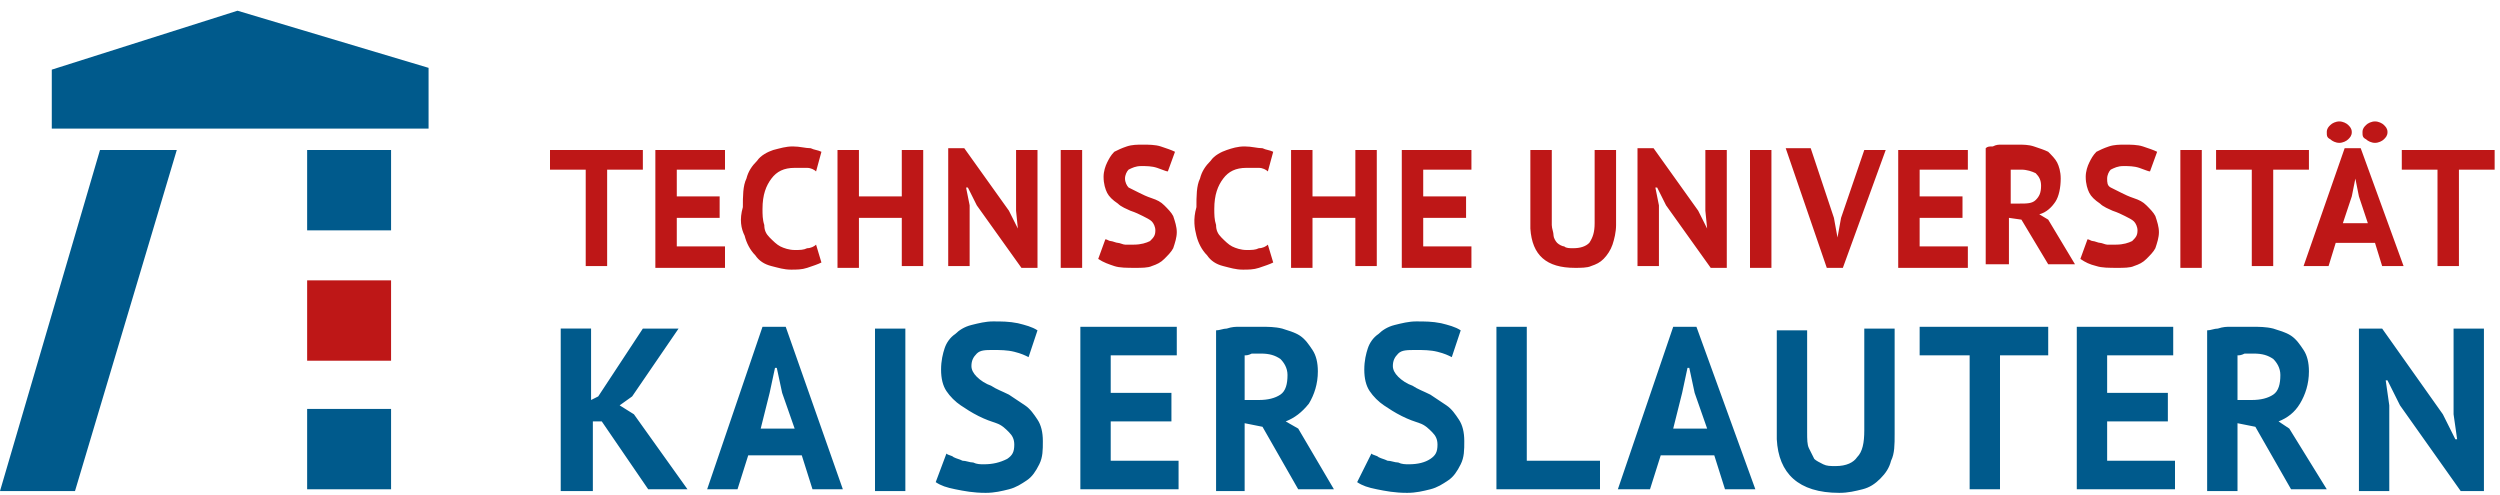
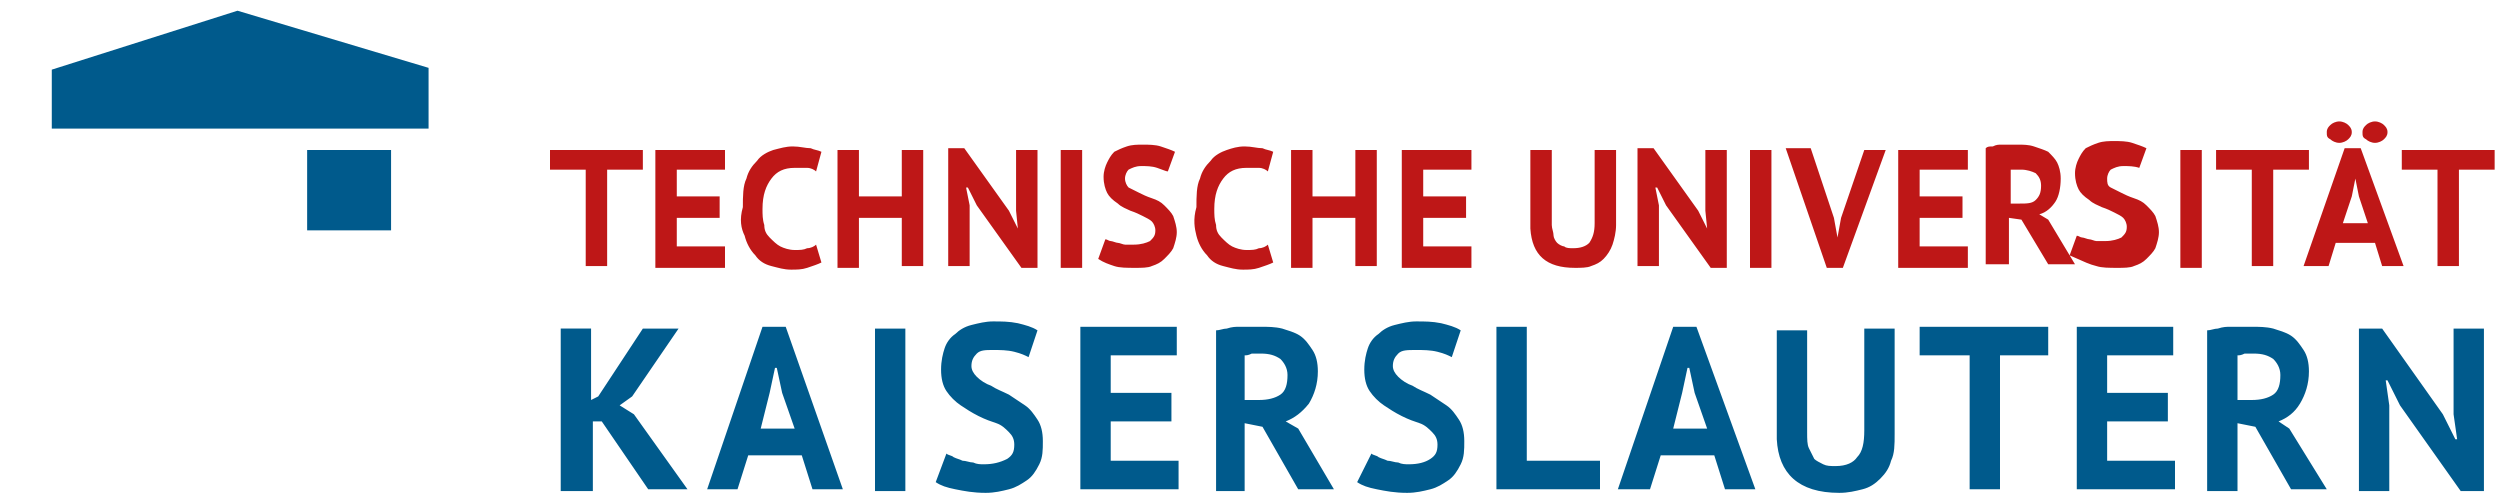
<svg xmlns="http://www.w3.org/2000/svg" xmlns:ns1="http://sodipodi.sourceforge.net/DTD/sodipodi-0.dtd" xmlns:ns2="http://www.inkscape.org/namespaces/inkscape" xmlns:ns3="&amp;ns_ai;" xmlns:xlink="http://www.w3.org/1999/xlink" version="1.1" id="Ebene_1" x="0px" y="0px" viewBox="0 0 140 27.7" xml:space="preserve" ns1:docname="TUK_Logo_Web_IS.svg" ns2:version="1.0.2 (e86c870879, 2021-01-15)">
  <defs id="defs1003" />
  <switch id="switch998">
    <g ns3:extraneous="self" id="g996">
      <g id="g994">
        <g id="g992">
          <defs id="defs957">
            <rect id="SVGID_1_" y="0" width="140" height="27.6" />
          </defs>
          <clipPath id="SVGID_00000031928561647707281490000000821090586770155665_">
            <use xlink:href="#SVGID_1_" overflow="visible" id="use959" />
          </clipPath>
          <g clip-path="url(#SVGID_00000031928561647707281490000000821090586770155665_)" id="g972">
            <defs id="defs963">
              <rect id="SVGID_00000098920298581414718420000002512612672166350488_" y="0.6" width="139.7" height="27" />
            </defs>
            <clipPath id="SVGID_00000098930226855164853490000000517160927254043062_">
              <use xlink:href="#SVGID_00000098920298581414718420000002512612672166350488_" overflow="visible" id="use965" />
            </clipPath>
            <path clip-path="url(#SVGID_00000098930226855164853490000000517160927254043062_)" fill="#005A8C" d="M133.8,27.4v-4.7       l-0.2-1.4h0.1l0.7,1.4l3.4,4.8h1.3v-9.1h-1.7v4.8l0.2,1.4h-0.1l-0.7-1.4l-3.4-4.8h-1.3v9.1H133.8 M125.3,19.9       c0.1,0,0.2,0,0.4-0.1c0.2,0,0.4,0,0.5,0c0.5,0,0.8,0.1,1.1,0.3c0.2,0.2,0.4,0.5,0.4,0.9c0,0.5-0.1,0.9-0.4,1.1       c-0.3,0.2-0.7,0.3-1.2,0.3h-0.8V19.9z M125.3,27.4v-3.7l1,0.2l2,3.5h2l-2.1-3.4l-0.6-0.4c0.5-0.2,0.9-0.5,1.2-1       c0.3-0.5,0.5-1.1,0.5-1.8c0-0.5-0.1-0.9-0.3-1.2c-0.2-0.3-0.4-0.6-0.7-0.8c-0.3-0.2-0.7-0.3-1-0.4c-0.4-0.1-0.8-0.1-1.2-0.1       c-0.2,0-0.4,0-0.6,0c-0.2,0-0.4,0-0.6,0c-0.2,0-0.4,0-0.7,0.1c-0.2,0-0.4,0.1-0.6,0.1v9H125.3z M121.8,27.4v-1.6h-3.8v-2.2h3.4       v-1.6h-3.4v-2.1h3.7v-1.6h-5.4v9.1H121.8z M110.3,19.9v7.5h1.7v-7.5h2.7v-1.6h-7.2v1.6H110.3z M103,27.6c0.5,0,0.9-0.1,1.3-0.2       c0.4-0.1,0.7-0.3,1-0.6c0.3-0.3,0.5-0.6,0.6-1c0.2-0.4,0.2-0.9,0.2-1.5v-5.9h-1.7v5.7c0,0.7-0.1,1.2-0.4,1.5       c-0.2,0.3-0.6,0.5-1.2,0.5c-0.3,0-0.5,0-0.7-0.1c-0.2-0.1-0.4-0.2-0.5-0.3c-0.1-0.2-0.2-0.4-0.3-0.6c-0.1-0.2-0.1-0.5-0.1-0.9       v-5.7h-1.7v6.1C99.6,26.5,100.7,27.6,103,27.6 M94.2,22l0.3-1.4h0.1l0.3,1.4l0.7,2h-1.9L94.2,22z M92.4,27.4l0.6-1.9h3l0.6,1.9       h1.7L95,18.3h-1.3l-3.1,9.1H92.4z M89.6,27.4v-1.6h-4.1v-7.5h-1.7v9.1H89.6z M77.1,27.4c0.5,0.1,1,0.2,1.7,0.2       c0.5,0,0.9-0.1,1.3-0.2c0.4-0.1,0.7-0.3,1-0.5c0.3-0.2,0.5-0.5,0.7-0.9c0.2-0.4,0.2-0.8,0.2-1.3c0-0.5-0.1-0.9-0.3-1.2       c-0.2-0.3-0.4-0.6-0.7-0.8c-0.3-0.2-0.6-0.4-0.9-0.6c-0.4-0.2-0.7-0.3-1-0.5c-0.3-0.1-0.6-0.3-0.8-0.5       c-0.2-0.2-0.3-0.4-0.3-0.6c0-0.3,0.1-0.5,0.3-0.7c0.2-0.2,0.5-0.2,1-0.2c0.4,0,0.8,0,1.2,0.1c0.4,0.1,0.6,0.2,0.8,0.3l0.5-1.5       c-0.3-0.2-0.7-0.3-1.1-0.4c-0.5-0.1-0.9-0.1-1.4-0.1c-0.4,0-0.8,0.1-1.2,0.2c-0.4,0.1-0.7,0.3-0.9,0.5       c-0.3,0.2-0.5,0.5-0.6,0.8c-0.1,0.3-0.2,0.7-0.2,1.2c0,0.5,0.1,0.9,0.3,1.2c0.2,0.3,0.5,0.6,0.8,0.8c0.3,0.2,0.6,0.4,1,0.6       c0.4,0.2,0.7,0.3,1,0.4c0.3,0.1,0.5,0.3,0.7,0.5c0.2,0.2,0.3,0.4,0.3,0.7c0,0.4-0.1,0.6-0.4,0.8c-0.3,0.2-0.7,0.3-1.2,0.3       c-0.2,0-0.4,0-0.6-0.1c-0.2,0-0.4-0.1-0.6-0.1c-0.2-0.1-0.3-0.1-0.5-0.2c-0.1-0.1-0.3-0.1-0.4-0.2L76,27       C76.3,27.2,76.6,27.3,77.1,27.4 M69.7,19.9c0.1,0,0.2,0,0.4-0.1c0.2,0,0.4,0,0.5,0c0.5,0,0.8,0.1,1.1,0.3       c0.2,0.2,0.4,0.5,0.4,0.9c0,0.5-0.1,0.9-0.4,1.1c-0.3,0.2-0.7,0.3-1.2,0.3h-0.8V19.9z M69.7,27.4v-3.7l1,0.2l2,3.5h2L72.7,24       l-0.7-0.4c0.5-0.2,0.9-0.5,1.3-1c0.3-0.5,0.5-1.1,0.5-1.8c0-0.5-0.1-0.9-0.3-1.2c-0.2-0.3-0.4-0.6-0.7-0.8       c-0.3-0.2-0.7-0.3-1-0.4c-0.4-0.1-0.8-0.1-1.2-0.1c-0.2,0-0.4,0-0.6,0c-0.2,0-0.4,0-0.6,0c-0.2,0-0.4,0-0.7,0.1       c-0.2,0-0.4,0.1-0.6,0.1v9H69.7z M66,27.4v-1.6h-3.8v-2.2h3.4v-1.6h-3.4v-2.1h3.7v-1.6h-5.4v9.1H66z M53.5,27.4       c0.5,0.1,1,0.2,1.7,0.2c0.5,0,0.9-0.1,1.3-0.2c0.4-0.1,0.7-0.3,1-0.5c0.3-0.2,0.5-0.5,0.7-0.9c0.2-0.4,0.2-0.8,0.2-1.3       c0-0.5-0.1-0.9-0.3-1.2c-0.2-0.3-0.4-0.6-0.7-0.8c-0.3-0.2-0.6-0.4-0.9-0.6c-0.4-0.2-0.7-0.3-1-0.5c-0.3-0.1-0.6-0.3-0.8-0.5       c-0.2-0.2-0.3-0.4-0.3-0.6c0-0.3,0.1-0.5,0.3-0.7c0.2-0.2,0.5-0.2,0.9-0.2c0.4,0,0.8,0,1.2,0.1c0.4,0.1,0.6,0.2,0.8,0.3       l0.5-1.5c-0.3-0.2-0.7-0.3-1.1-0.4c-0.5-0.1-0.9-0.1-1.4-0.1c-0.4,0-0.8,0.1-1.2,0.2c-0.4,0.1-0.7,0.3-0.9,0.5       c-0.3,0.2-0.5,0.5-0.6,0.8c-0.1,0.3-0.2,0.7-0.2,1.2c0,0.5,0.1,0.9,0.3,1.2c0.2,0.3,0.5,0.6,0.8,0.8c0.3,0.2,0.6,0.4,1,0.6       c0.4,0.2,0.7,0.3,1,0.4c0.3,0.1,0.5,0.3,0.7,0.5c0.2,0.2,0.3,0.4,0.3,0.7c0,0.4-0.1,0.6-0.4,0.8C56,25.9,55.6,26,55.1,26       c-0.2,0-0.4,0-0.6-0.1c-0.2,0-0.4-0.1-0.6-0.1c-0.2-0.1-0.3-0.1-0.5-0.2c-0.1-0.1-0.3-0.1-0.4-0.2L52.4,27       C52.7,27.2,53,27.3,53.5,27.4 M50.7,18.4H49v9.1h1.7V18.4z M43.1,22l0.3-1.4h0.1l0.3,1.4l0.7,2h-1.9L43.1,22z M41.3,27.4       l0.6-1.9h3l0.6,1.9h1.7L44,18.3h-1.3l-3.1,9.1H41.3z M33.2,27.4v-3.8h0.5l2.6,3.8h2.2l-3-4.2l-0.8-0.5l0.7-0.5l2.6-3.8h-2       l-2.5,3.8l-0.4,0.2v-4h-1.7v9.1H33.2z" id="path968" />
-             <path clip-path="url(#SVGID_00000098930226855164853490000000517160927254043062_)" fill="#BE1717" d="M136.5,9.5v5.4h1.2V9.5       h2V8.4h-5.2v1.1H136.5 M132.5,7.8c0.1,0.1,0.3,0.2,0.5,0.2c0.2,0,0.4-0.1,0.5-0.2c0.1-0.1,0.2-0.2,0.2-0.4       c0-0.2-0.1-0.3-0.2-0.4c-0.1-0.1-0.3-0.2-0.5-0.2c-0.2,0-0.4,0.1-0.5,0.2c-0.1,0.1-0.2,0.2-0.2,0.4       C132.3,7.6,132.3,7.7,132.5,7.8 M130.5,7.8c0.1,0.1,0.3,0.2,0.5,0.2c0.2,0,0.4-0.1,0.5-0.2c0.1-0.1,0.2-0.2,0.2-0.4       c0-0.2-0.1-0.3-0.2-0.4c-0.1-0.1-0.3-0.2-0.5-0.2c-0.2,0-0.4,0.1-0.5,0.2c-0.1,0.1-0.2,0.2-0.2,0.4       C130.3,7.6,130.3,7.7,130.5,7.8 M131.7,11l0.2-1h0l0.2,1l0.5,1.5h-1.4L131.7,11z M130.4,14.9l0.4-1.3h2.2l0.4,1.3h1.2l-2.4-6.6       h-0.9l-2.3,6.6H130.4z M126.1,9.5v5.4h1.2V9.5h2V8.4h-5.2v1.1H126.1z M123.3,8.4h-1.2v6.6h1.2V8.4z M117.4,14.9       c0.3,0.1,0.7,0.1,1.2,0.1c0.3,0,0.7,0,0.9-0.1c0.3-0.1,0.5-0.2,0.7-0.4c0.2-0.2,0.4-0.4,0.5-0.6c0.1-0.3,0.2-0.6,0.2-0.9       c0-0.3-0.1-0.6-0.2-0.9c-0.1-0.2-0.3-0.4-0.5-0.6c-0.2-0.2-0.4-0.3-0.7-0.4c-0.3-0.1-0.5-0.2-0.7-0.3c-0.2-0.1-0.4-0.2-0.6-0.3       c-0.2-0.1-0.2-0.3-0.2-0.5c0-0.2,0.1-0.4,0.2-0.5c0.2-0.1,0.4-0.2,0.7-0.2c0.3,0,0.6,0,0.9,0.1c0.3,0.1,0.5,0.2,0.6,0.2       l0.4-1.1c-0.2-0.1-0.5-0.2-0.8-0.3c-0.3-0.1-0.7-0.1-1-0.1c-0.3,0-0.6,0-0.9,0.1c-0.3,0.1-0.5,0.2-0.7,0.3       c-0.2,0.2-0.3,0.4-0.4,0.6c-0.1,0.2-0.2,0.5-0.2,0.8c0,0.4,0.1,0.7,0.2,0.9c0.1,0.2,0.3,0.4,0.6,0.6c0.2,0.2,0.5,0.3,0.7,0.4       c0.3,0.1,0.5,0.2,0.7,0.3c0.2,0.1,0.4,0.2,0.5,0.3c0.1,0.1,0.2,0.3,0.2,0.5c0,0.3-0.1,0.4-0.3,0.6c-0.2,0.1-0.5,0.2-0.9,0.2       c-0.2,0-0.3,0-0.5,0c-0.1,0-0.3-0.1-0.4-0.1c-0.1,0-0.3-0.1-0.4-0.1c-0.1,0-0.2-0.1-0.3-0.1l-0.4,1.1       C116.8,14.7,117,14.8,117.4,14.9 M112.5,9.5c0.1,0,0.2,0,0.3,0c0.1,0,0.3,0,0.4,0c0.3,0,0.6,0.1,0.8,0.2       c0.2,0.2,0.3,0.4,0.3,0.7c0,0.4-0.1,0.6-0.3,0.8c-0.2,0.2-0.5,0.2-0.9,0.2h-0.5V9.5z M112.5,14.9v-2.7l0.7,0.1l1.5,2.5h1.5       l-1.5-2.5l-0.5-0.3c0.4-0.1,0.7-0.4,0.9-0.7c0.2-0.3,0.3-0.8,0.3-1.3c0-0.4-0.1-0.7-0.2-0.9c-0.1-0.2-0.3-0.4-0.5-0.6       c-0.2-0.1-0.5-0.2-0.8-0.3c-0.3-0.1-0.6-0.1-0.9-0.1c-0.1,0-0.3,0-0.4,0c-0.2,0-0.3,0-0.5,0c-0.2,0-0.3,0-0.5,0.1       c-0.2,0-0.3,0-0.4,0.1v6.5H112.5z M110.2,14.9v-1.1h-2.7v-1.6h2.4V11h-2.4V9.5h2.7V8.4h-3.9v6.6H110.2z M102.3,15h0.9l2.4-6.6       h-1.2l-1.3,3.8l-0.2,1.1h0l-0.2-1.1l-1.3-3.9H100L102.3,15z M99.3,8.4H98v6.6h1.2V8.4z M92.9,14.9v-3.4l-0.2-1h0.1l0.5,1       l2.5,3.5h0.9V8.4h-1.2v3.4l0.1,1h0l-0.5-1l-2.5-3.5h-0.9v6.6H92.9z M88.2,15c0.3,0,0.7,0,0.9-0.1c0.3-0.1,0.5-0.2,0.7-0.4       c0.2-0.2,0.4-0.5,0.5-0.8c0.1-0.3,0.2-0.7,0.2-1.1V8.4h-1.2v4.1c0,0.5-0.1,0.8-0.3,1.1c-0.2,0.2-0.5,0.3-0.9,0.3       c-0.2,0-0.4,0-0.5-0.1c-0.1,0-0.3-0.1-0.4-0.2c-0.1-0.1-0.2-0.3-0.2-0.4c0-0.2-0.1-0.4-0.1-0.6V8.4h-1.2v4.4       C85.8,14.3,86.6,15,88.2,15 M82.4,14.9v-1.1h-2.7v-1.6h2.4V11h-2.4V9.5h2.7V8.4h-3.9v6.6H82.4z M73.5,14.9v-2.7h2.4v2.7h1.2       V8.4h-1.2V11h-2.4V8.4h-1.2v6.6H73.5z M67,13.2c0.1,0.4,0.3,0.8,0.6,1.1c0.2,0.3,0.5,0.5,0.9,0.6c0.4,0.1,0.7,0.2,1.1,0.2       c0.3,0,0.6,0,0.9-0.1c0.3-0.1,0.6-0.2,0.8-0.3l-0.3-1c-0.1,0.1-0.3,0.2-0.5,0.2c-0.2,0.1-0.4,0.1-0.7,0.1       c-0.3,0-0.6-0.1-0.8-0.2c-0.2-0.1-0.4-0.3-0.6-0.5c-0.2-0.2-0.3-0.4-0.3-0.7C68,12.3,68,12,68,11.7c0-0.8,0.2-1.3,0.5-1.7       c0.3-0.4,0.7-0.6,1.3-0.6c0.3,0,0.5,0,0.7,0c0.2,0,0.4,0.1,0.5,0.2l0.3-1.1c-0.2-0.1-0.4-0.1-0.6-0.2c-0.3,0-0.6-0.1-1-0.1       c-0.4,0-0.7,0.1-1,0.2c-0.3,0.1-0.7,0.3-0.9,0.6c-0.3,0.3-0.5,0.6-0.6,1c-0.2,0.4-0.2,1-0.2,1.6C66.8,12.3,66.9,12.8,67,13.2        M62.4,14.9c0.3,0.1,0.7,0.1,1.2,0.1c0.3,0,0.7,0,0.9-0.1c0.3-0.1,0.5-0.2,0.7-0.4c0.2-0.2,0.4-0.4,0.5-0.6       c0.1-0.3,0.2-0.6,0.2-0.9c0-0.3-0.1-0.6-0.2-0.9c-0.1-0.2-0.3-0.4-0.5-0.6c-0.2-0.2-0.4-0.3-0.7-0.4c-0.3-0.1-0.5-0.2-0.7-0.3       c-0.2-0.1-0.4-0.2-0.6-0.3C63.1,10.4,63,10.2,63,10c0-0.2,0.1-0.4,0.2-0.5c0.2-0.1,0.4-0.2,0.7-0.2c0.3,0,0.6,0,0.9,0.1       c0.3,0.1,0.5,0.2,0.6,0.2l0.4-1.1c-0.2-0.1-0.5-0.2-0.8-0.3c-0.3-0.1-0.7-0.1-1-0.1c-0.3,0-0.6,0-0.9,0.1       c-0.3,0.1-0.5,0.2-0.7,0.3c-0.2,0.2-0.3,0.4-0.4,0.6c-0.1,0.2-0.2,0.5-0.2,0.8c0,0.4,0.1,0.7,0.2,0.9c0.1,0.2,0.3,0.4,0.6,0.6       c0.2,0.2,0.5,0.3,0.7,0.4c0.3,0.1,0.5,0.2,0.7,0.3c0.2,0.1,0.4,0.2,0.5,0.3c0.1,0.1,0.2,0.3,0.2,0.5c0,0.3-0.1,0.4-0.3,0.6       c-0.2,0.1-0.5,0.2-0.9,0.2c-0.2,0-0.3,0-0.5,0c-0.1,0-0.3-0.1-0.4-0.1c-0.1,0-0.3-0.1-0.4-0.1c-0.1,0-0.2-0.1-0.3-0.1l-0.4,1.1       C61.8,14.7,62.1,14.8,62.4,14.9 M60.6,8.4h-1.2v6.6h1.2V8.4z M54.3,14.9v-3.4l-0.2-1h0.1l0.5,1l2.5,3.5h0.9V8.4h-1.2v3.4l0.1,1       h0l-0.5-1L54,8.3h-0.9v6.6H54.3z M48.1,14.9v-2.7h2.4v2.7h1.2V8.4h-1.2V11h-2.4V8.4h-1.2v6.6H48.1z M41.7,13.2       c0.1,0.4,0.3,0.8,0.6,1.1c0.2,0.3,0.5,0.5,0.9,0.6c0.4,0.1,0.7,0.2,1.1,0.2c0.3,0,0.6,0,0.9-0.1c0.3-0.1,0.6-0.2,0.8-0.3       l-0.3-1c-0.1,0.1-0.3,0.2-0.5,0.2c-0.2,0.1-0.4,0.1-0.7,0.1c-0.3,0-0.6-0.1-0.8-0.2c-0.2-0.1-0.4-0.3-0.6-0.5       c-0.2-0.2-0.3-0.4-0.3-0.7c-0.1-0.3-0.1-0.6-0.1-0.9c0-0.8,0.2-1.3,0.5-1.7c0.3-0.4,0.7-0.6,1.3-0.6c0.3,0,0.5,0,0.7,0       c0.2,0,0.4,0.1,0.5,0.2l0.3-1.1c-0.2-0.1-0.4-0.1-0.6-0.2c-0.3,0-0.6-0.1-1-0.1c-0.4,0-0.7,0.1-1.1,0.2       c-0.3,0.1-0.7,0.3-0.9,0.6c-0.3,0.3-0.5,0.6-0.6,1c-0.2,0.4-0.2,1-0.2,1.6C41.4,12.3,41.5,12.8,41.7,13.2 M40.6,14.9v-1.1h-2.7       v-1.6h2.4V11h-2.4V9.5h2.7V8.4h-3.9v6.6H40.6z M32.8,9.5v5.4H34V9.5h2V8.4h-5.2v1.1H32.8z" id="path970" />
+             <path clip-path="url(#SVGID_00000098930226855164853490000000517160927254043062_)" fill="#BE1717" d="M136.5,9.5v5.4h1.2V9.5       h2V8.4h-5.2v1.1H136.5 M132.5,7.8c0.1,0.1,0.3,0.2,0.5,0.2c0.2,0,0.4-0.1,0.5-0.2c0.1-0.1,0.2-0.2,0.2-0.4       c0-0.2-0.1-0.3-0.2-0.4c-0.1-0.1-0.3-0.2-0.5-0.2c-0.2,0-0.4,0.1-0.5,0.2c-0.1,0.1-0.2,0.2-0.2,0.4       C132.3,7.6,132.3,7.7,132.5,7.8 M130.5,7.8c0.1,0.1,0.3,0.2,0.5,0.2c0.2,0,0.4-0.1,0.5-0.2c0.1-0.1,0.2-0.2,0.2-0.4       c0-0.2-0.1-0.3-0.2-0.4c-0.1-0.1-0.3-0.2-0.5-0.2c-0.2,0-0.4,0.1-0.5,0.2c-0.1,0.1-0.2,0.2-0.2,0.4       C130.3,7.6,130.3,7.7,130.5,7.8 M131.7,11l0.2-1h0l0.2,1l0.5,1.5h-1.4L131.7,11z M130.4,14.9l0.4-1.3h2.2l0.4,1.3h1.2l-2.4-6.6       h-0.9l-2.3,6.6H130.4z M126.1,9.5v5.4h1.2V9.5h2V8.4h-5.2v1.1H126.1z M123.3,8.4h-1.2v6.6h1.2V8.4z M117.4,14.9       c0.3,0.1,0.7,0.1,1.2,0.1c0.3,0,0.7,0,0.9-0.1c0.3-0.1,0.5-0.2,0.7-0.4c0.2-0.2,0.4-0.4,0.5-0.6c0.1-0.3,0.2-0.6,0.2-0.9       c0-0.3-0.1-0.6-0.2-0.9c-0.1-0.2-0.3-0.4-0.5-0.6c-0.2-0.2-0.4-0.3-0.7-0.4c-0.3-0.1-0.5-0.2-0.7-0.3c-0.2-0.1-0.4-0.2-0.6-0.3       c-0.2-0.1-0.2-0.3-0.2-0.5c0-0.2,0.1-0.4,0.2-0.5c0.2-0.1,0.4-0.2,0.7-0.2c0.3,0,0.6,0,0.9,0.1l0.4-1.1c-0.2-0.1-0.5-0.2-0.8-0.3c-0.3-0.1-0.7-0.1-1-0.1c-0.3,0-0.6,0-0.9,0.1c-0.3,0.1-0.5,0.2-0.7,0.3       c-0.2,0.2-0.3,0.4-0.4,0.6c-0.1,0.2-0.2,0.5-0.2,0.8c0,0.4,0.1,0.7,0.2,0.9c0.1,0.2,0.3,0.4,0.6,0.6c0.2,0.2,0.5,0.3,0.7,0.4       c0.3,0.1,0.5,0.2,0.7,0.3c0.2,0.1,0.4,0.2,0.5,0.3c0.1,0.1,0.2,0.3,0.2,0.5c0,0.3-0.1,0.4-0.3,0.6c-0.2,0.1-0.5,0.2-0.9,0.2       c-0.2,0-0.3,0-0.5,0c-0.1,0-0.3-0.1-0.4-0.1c-0.1,0-0.3-0.1-0.4-0.1c-0.1,0-0.2-0.1-0.3-0.1l-0.4,1.1       C116.8,14.7,117,14.8,117.4,14.9 M112.5,9.5c0.1,0,0.2,0,0.3,0c0.1,0,0.3,0,0.4,0c0.3,0,0.6,0.1,0.8,0.2       c0.2,0.2,0.3,0.4,0.3,0.7c0,0.4-0.1,0.6-0.3,0.8c-0.2,0.2-0.5,0.2-0.9,0.2h-0.5V9.5z M112.5,14.9v-2.7l0.7,0.1l1.5,2.5h1.5       l-1.5-2.5l-0.5-0.3c0.4-0.1,0.7-0.4,0.9-0.7c0.2-0.3,0.3-0.8,0.3-1.3c0-0.4-0.1-0.7-0.2-0.9c-0.1-0.2-0.3-0.4-0.5-0.6       c-0.2-0.1-0.5-0.2-0.8-0.3c-0.3-0.1-0.6-0.1-0.9-0.1c-0.1,0-0.3,0-0.4,0c-0.2,0-0.3,0-0.5,0c-0.2,0-0.3,0-0.5,0.1       c-0.2,0-0.3,0-0.4,0.1v6.5H112.5z M110.2,14.9v-1.1h-2.7v-1.6h2.4V11h-2.4V9.5h2.7V8.4h-3.9v6.6H110.2z M102.3,15h0.9l2.4-6.6       h-1.2l-1.3,3.8l-0.2,1.1h0l-0.2-1.1l-1.3-3.9H100L102.3,15z M99.3,8.4H98v6.6h1.2V8.4z M92.9,14.9v-3.4l-0.2-1h0.1l0.5,1       l2.5,3.5h0.9V8.4h-1.2v3.4l0.1,1h0l-0.5-1l-2.5-3.5h-0.9v6.6H92.9z M88.2,15c0.3,0,0.7,0,0.9-0.1c0.3-0.1,0.5-0.2,0.7-0.4       c0.2-0.2,0.4-0.5,0.5-0.8c0.1-0.3,0.2-0.7,0.2-1.1V8.4h-1.2v4.1c0,0.5-0.1,0.8-0.3,1.1c-0.2,0.2-0.5,0.3-0.9,0.3       c-0.2,0-0.4,0-0.5-0.1c-0.1,0-0.3-0.1-0.4-0.2c-0.1-0.1-0.2-0.3-0.2-0.4c0-0.2-0.1-0.4-0.1-0.6V8.4h-1.2v4.4       C85.8,14.3,86.6,15,88.2,15 M82.4,14.9v-1.1h-2.7v-1.6h2.4V11h-2.4V9.5h2.7V8.4h-3.9v6.6H82.4z M73.5,14.9v-2.7h2.4v2.7h1.2       V8.4h-1.2V11h-2.4V8.4h-1.2v6.6H73.5z M67,13.2c0.1,0.4,0.3,0.8,0.6,1.1c0.2,0.3,0.5,0.5,0.9,0.6c0.4,0.1,0.7,0.2,1.1,0.2       c0.3,0,0.6,0,0.9-0.1c0.3-0.1,0.6-0.2,0.8-0.3l-0.3-1c-0.1,0.1-0.3,0.2-0.5,0.2c-0.2,0.1-0.4,0.1-0.7,0.1       c-0.3,0-0.6-0.1-0.8-0.2c-0.2-0.1-0.4-0.3-0.6-0.5c-0.2-0.2-0.3-0.4-0.3-0.7C68,12.3,68,12,68,11.7c0-0.8,0.2-1.3,0.5-1.7       c0.3-0.4,0.7-0.6,1.3-0.6c0.3,0,0.5,0,0.7,0c0.2,0,0.4,0.1,0.5,0.2l0.3-1.1c-0.2-0.1-0.4-0.1-0.6-0.2c-0.3,0-0.6-0.1-1-0.1       c-0.4,0-0.7,0.1-1,0.2c-0.3,0.1-0.7,0.3-0.9,0.6c-0.3,0.3-0.5,0.6-0.6,1c-0.2,0.4-0.2,1-0.2,1.6C66.8,12.3,66.9,12.8,67,13.2        M62.4,14.9c0.3,0.1,0.7,0.1,1.2,0.1c0.3,0,0.7,0,0.9-0.1c0.3-0.1,0.5-0.2,0.7-0.4c0.2-0.2,0.4-0.4,0.5-0.6       c0.1-0.3,0.2-0.6,0.2-0.9c0-0.3-0.1-0.6-0.2-0.9c-0.1-0.2-0.3-0.4-0.5-0.6c-0.2-0.2-0.4-0.3-0.7-0.4c-0.3-0.1-0.5-0.2-0.7-0.3       c-0.2-0.1-0.4-0.2-0.6-0.3C63.1,10.4,63,10.2,63,10c0-0.2,0.1-0.4,0.2-0.5c0.2-0.1,0.4-0.2,0.7-0.2c0.3,0,0.6,0,0.9,0.1       c0.3,0.1,0.5,0.2,0.6,0.2l0.4-1.1c-0.2-0.1-0.5-0.2-0.8-0.3c-0.3-0.1-0.7-0.1-1-0.1c-0.3,0-0.6,0-0.9,0.1       c-0.3,0.1-0.5,0.2-0.7,0.3c-0.2,0.2-0.3,0.4-0.4,0.6c-0.1,0.2-0.2,0.5-0.2,0.8c0,0.4,0.1,0.7,0.2,0.9c0.1,0.2,0.3,0.4,0.6,0.6       c0.2,0.2,0.5,0.3,0.7,0.4c0.3,0.1,0.5,0.2,0.7,0.3c0.2,0.1,0.4,0.2,0.5,0.3c0.1,0.1,0.2,0.3,0.2,0.5c0,0.3-0.1,0.4-0.3,0.6       c-0.2,0.1-0.5,0.2-0.9,0.2c-0.2,0-0.3,0-0.5,0c-0.1,0-0.3-0.1-0.4-0.1c-0.1,0-0.3-0.1-0.4-0.1c-0.1,0-0.2-0.1-0.3-0.1l-0.4,1.1       C61.8,14.7,62.1,14.8,62.4,14.9 M60.6,8.4h-1.2v6.6h1.2V8.4z M54.3,14.9v-3.4l-0.2-1h0.1l0.5,1l2.5,3.5h0.9V8.4h-1.2v3.4l0.1,1       h0l-0.5-1L54,8.3h-0.9v6.6H54.3z M48.1,14.9v-2.7h2.4v2.7h1.2V8.4h-1.2V11h-2.4V8.4h-1.2v6.6H48.1z M41.7,13.2       c0.1,0.4,0.3,0.8,0.6,1.1c0.2,0.3,0.5,0.5,0.9,0.6c0.4,0.1,0.7,0.2,1.1,0.2c0.3,0,0.6,0,0.9-0.1c0.3-0.1,0.6-0.2,0.8-0.3       l-0.3-1c-0.1,0.1-0.3,0.2-0.5,0.2c-0.2,0.1-0.4,0.1-0.7,0.1c-0.3,0-0.6-0.1-0.8-0.2c-0.2-0.1-0.4-0.3-0.6-0.5       c-0.2-0.2-0.3-0.4-0.3-0.7c-0.1-0.3-0.1-0.6-0.1-0.9c0-0.8,0.2-1.3,0.5-1.7c0.3-0.4,0.7-0.6,1.3-0.6c0.3,0,0.5,0,0.7,0       c0.2,0,0.4,0.1,0.5,0.2l0.3-1.1c-0.2-0.1-0.4-0.1-0.6-0.2c-0.3,0-0.6-0.1-1-0.1c-0.4,0-0.7,0.1-1.1,0.2       c-0.3,0.1-0.7,0.3-0.9,0.6c-0.3,0.3-0.5,0.6-0.6,1c-0.2,0.4-0.2,1-0.2,1.6C41.4,12.3,41.5,12.8,41.7,13.2 M40.6,14.9v-1.1h-2.7       v-1.6h2.4V11h-2.4V9.5h2.7V8.4h-3.9v6.6H40.6z M32.8,9.5v5.4H34V9.5h2V8.4h-5.2v1.1H32.8z" id="path970" />
          </g>
          <g clip-path="url(#SVGID_00000031928561647707281490000000821090586770155665_)" id="g990">
            <defs id="defs975">
              <rect id="SVGID_00000123442269665731370960000006439225820777922709_" y="0.6" width="139.7" height="27" />
            </defs>
            <clipPath id="SVGID_00000104697015335034491940000009479224160649468861_">
              <use xlink:href="#SVGID_00000123442269665731370960000006439225820777922709_" overflow="visible" id="use977" />
            </clipPath>
            <polyline clip-path="url(#SVGID_00000104697015335034491940000009479224160649468861_)" fill="#005A8C" points="13.3,0.6        2.9,3.9 2.9,7.2 24,7.2 24,3.8 13.3,0.6      " id="polyline980" />
-             <polyline clip-path="url(#SVGID_00000104697015335034491940000009479224160649468861_)" fill="#005A8C" points="5.6,8.4        0,27.5 4.2,27.5 9.9,8.4 5.6,8.4      " id="polyline982" />
            <polyline clip-path="url(#SVGID_00000104697015335034491940000009479224160649468861_)" fill="#005A8C" points="21.9,8.4        17.2,8.4 17.2,12.9 21.9,12.9 21.9,8.4      " id="polyline984" />
-             <polyline clip-path="url(#SVGID_00000104697015335034491940000009479224160649468861_)" fill="#BE1717" points="21.9,15.7        17.2,15.7 17.2,20.2 21.9,20.2 21.9,15.7      " id="polyline986" />
-             <polyline clip-path="url(#SVGID_00000104697015335034491940000009479224160649468861_)" fill="#005A8C" points="17.2,27.4        21.9,27.4 21.9,22.9 17.2,22.9 17.2,27.4      " id="polyline988" />
          </g>
        </g>
      </g>
    </g>
  </switch>
</svg>